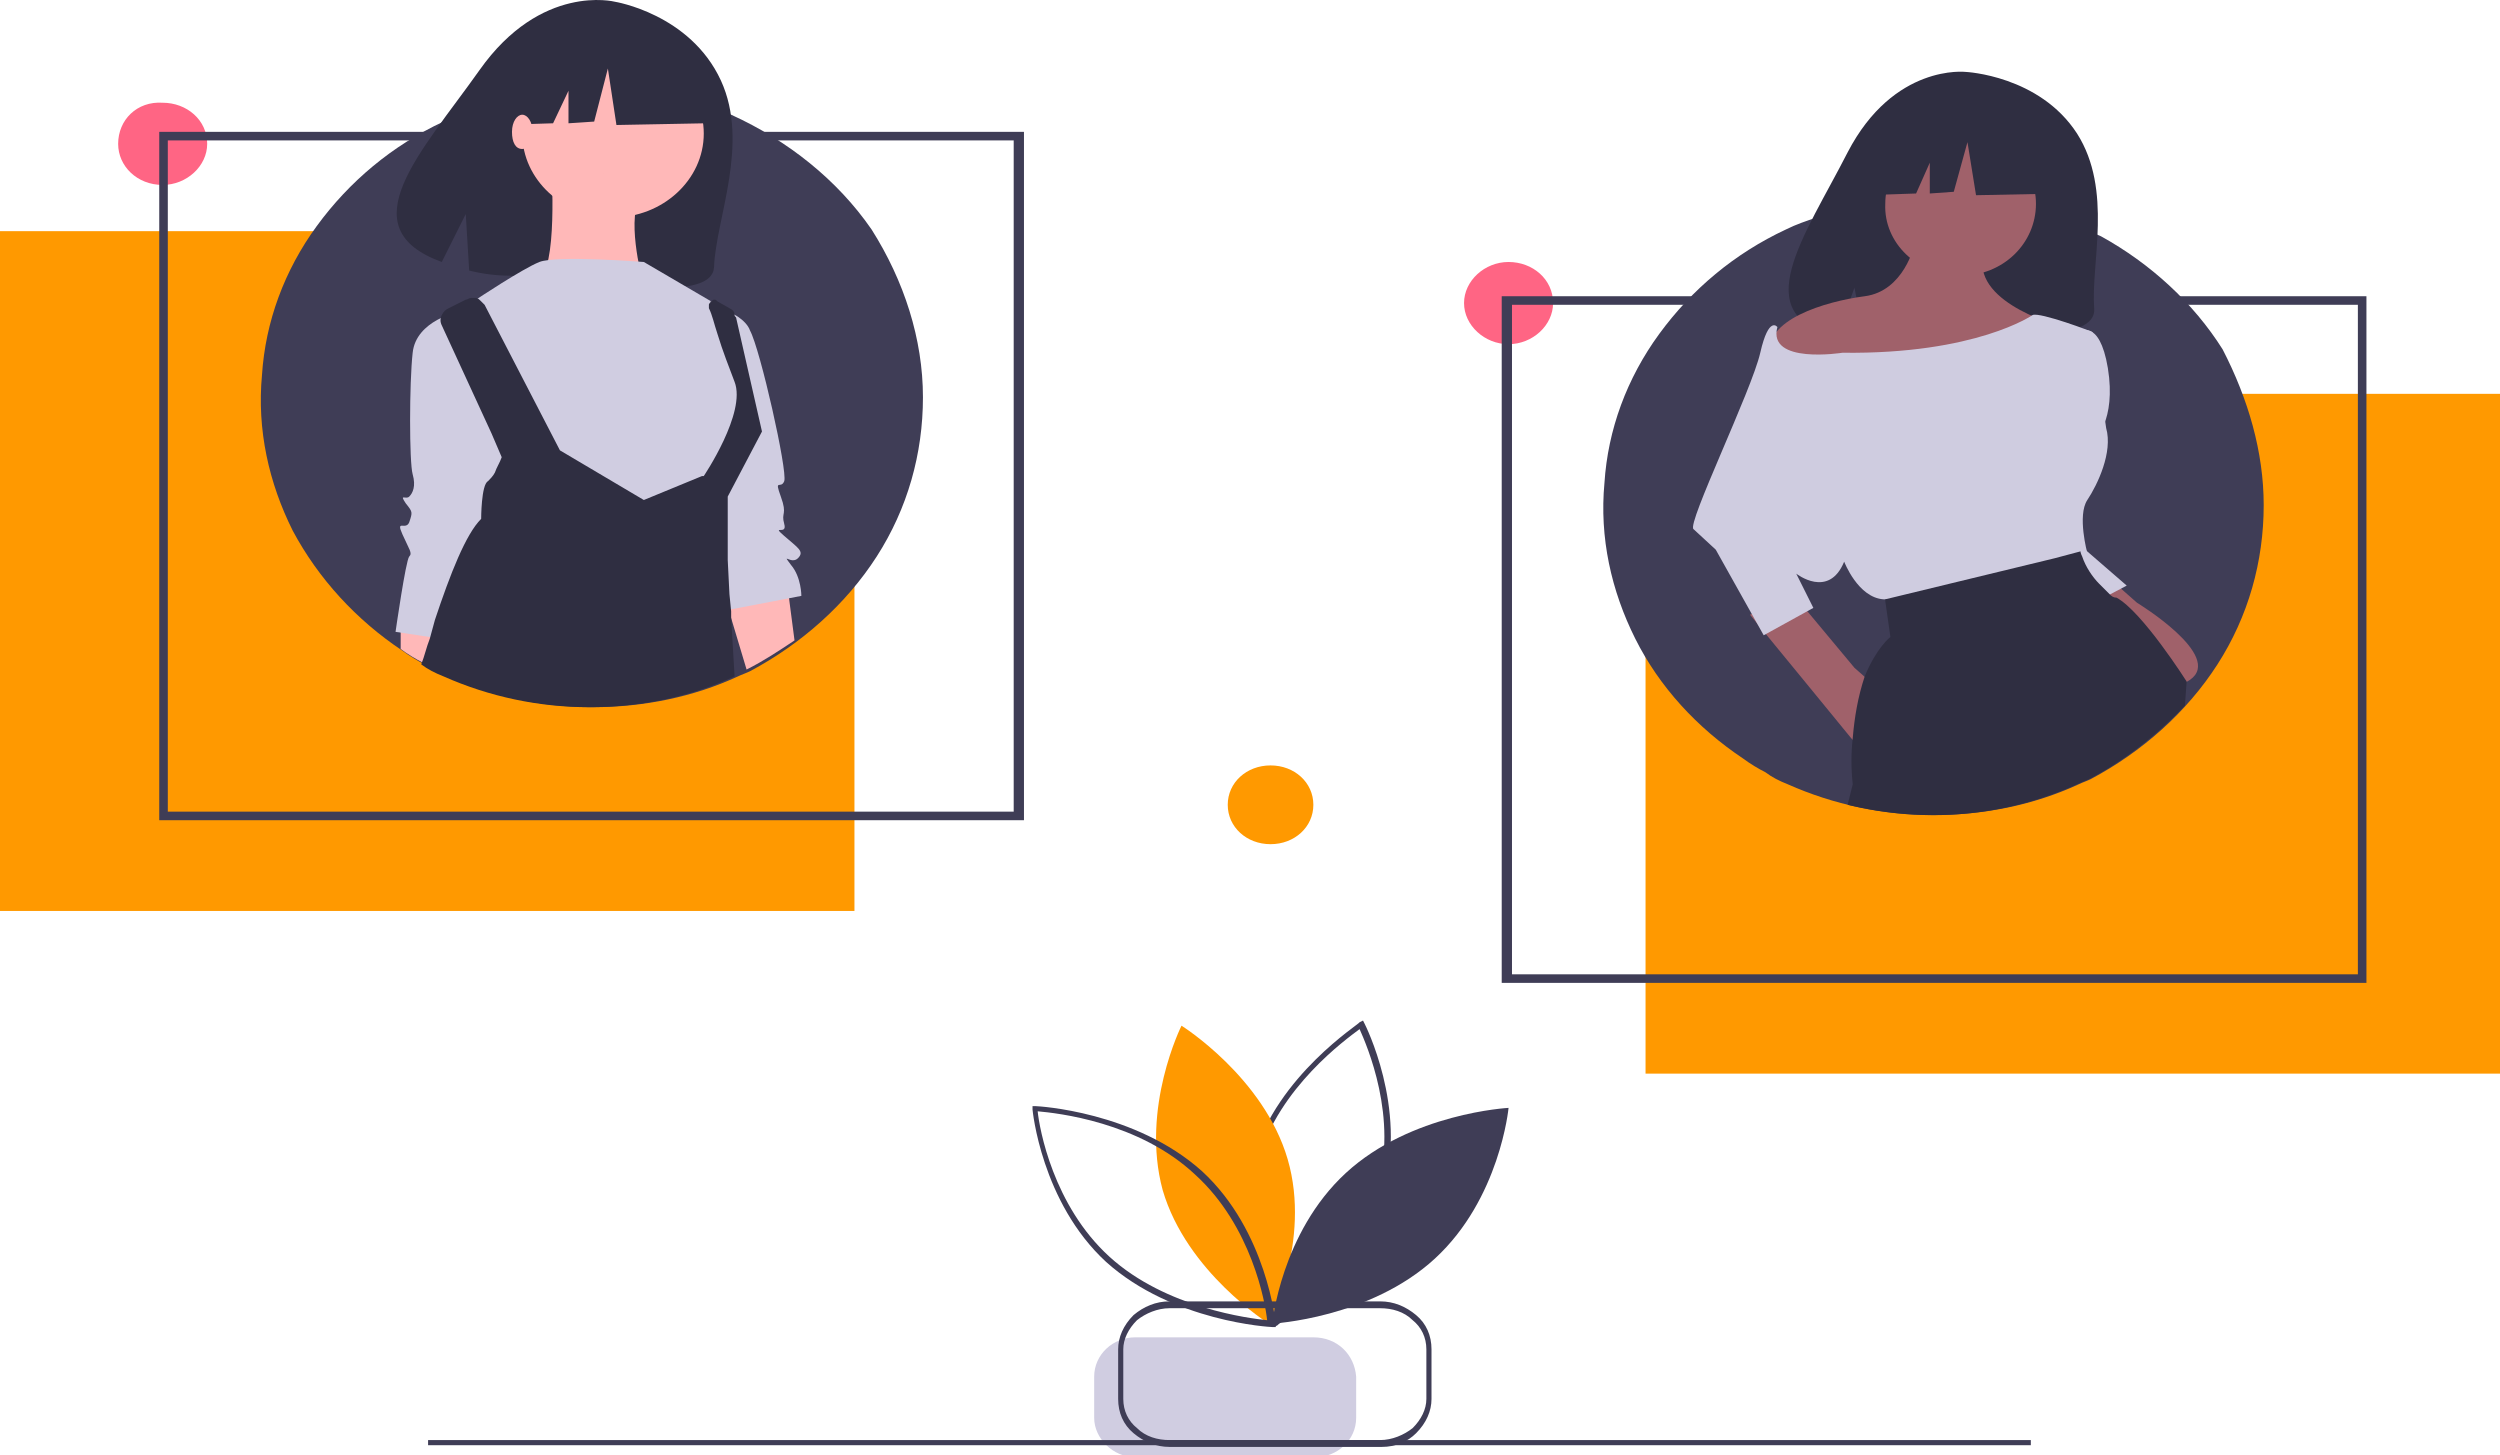
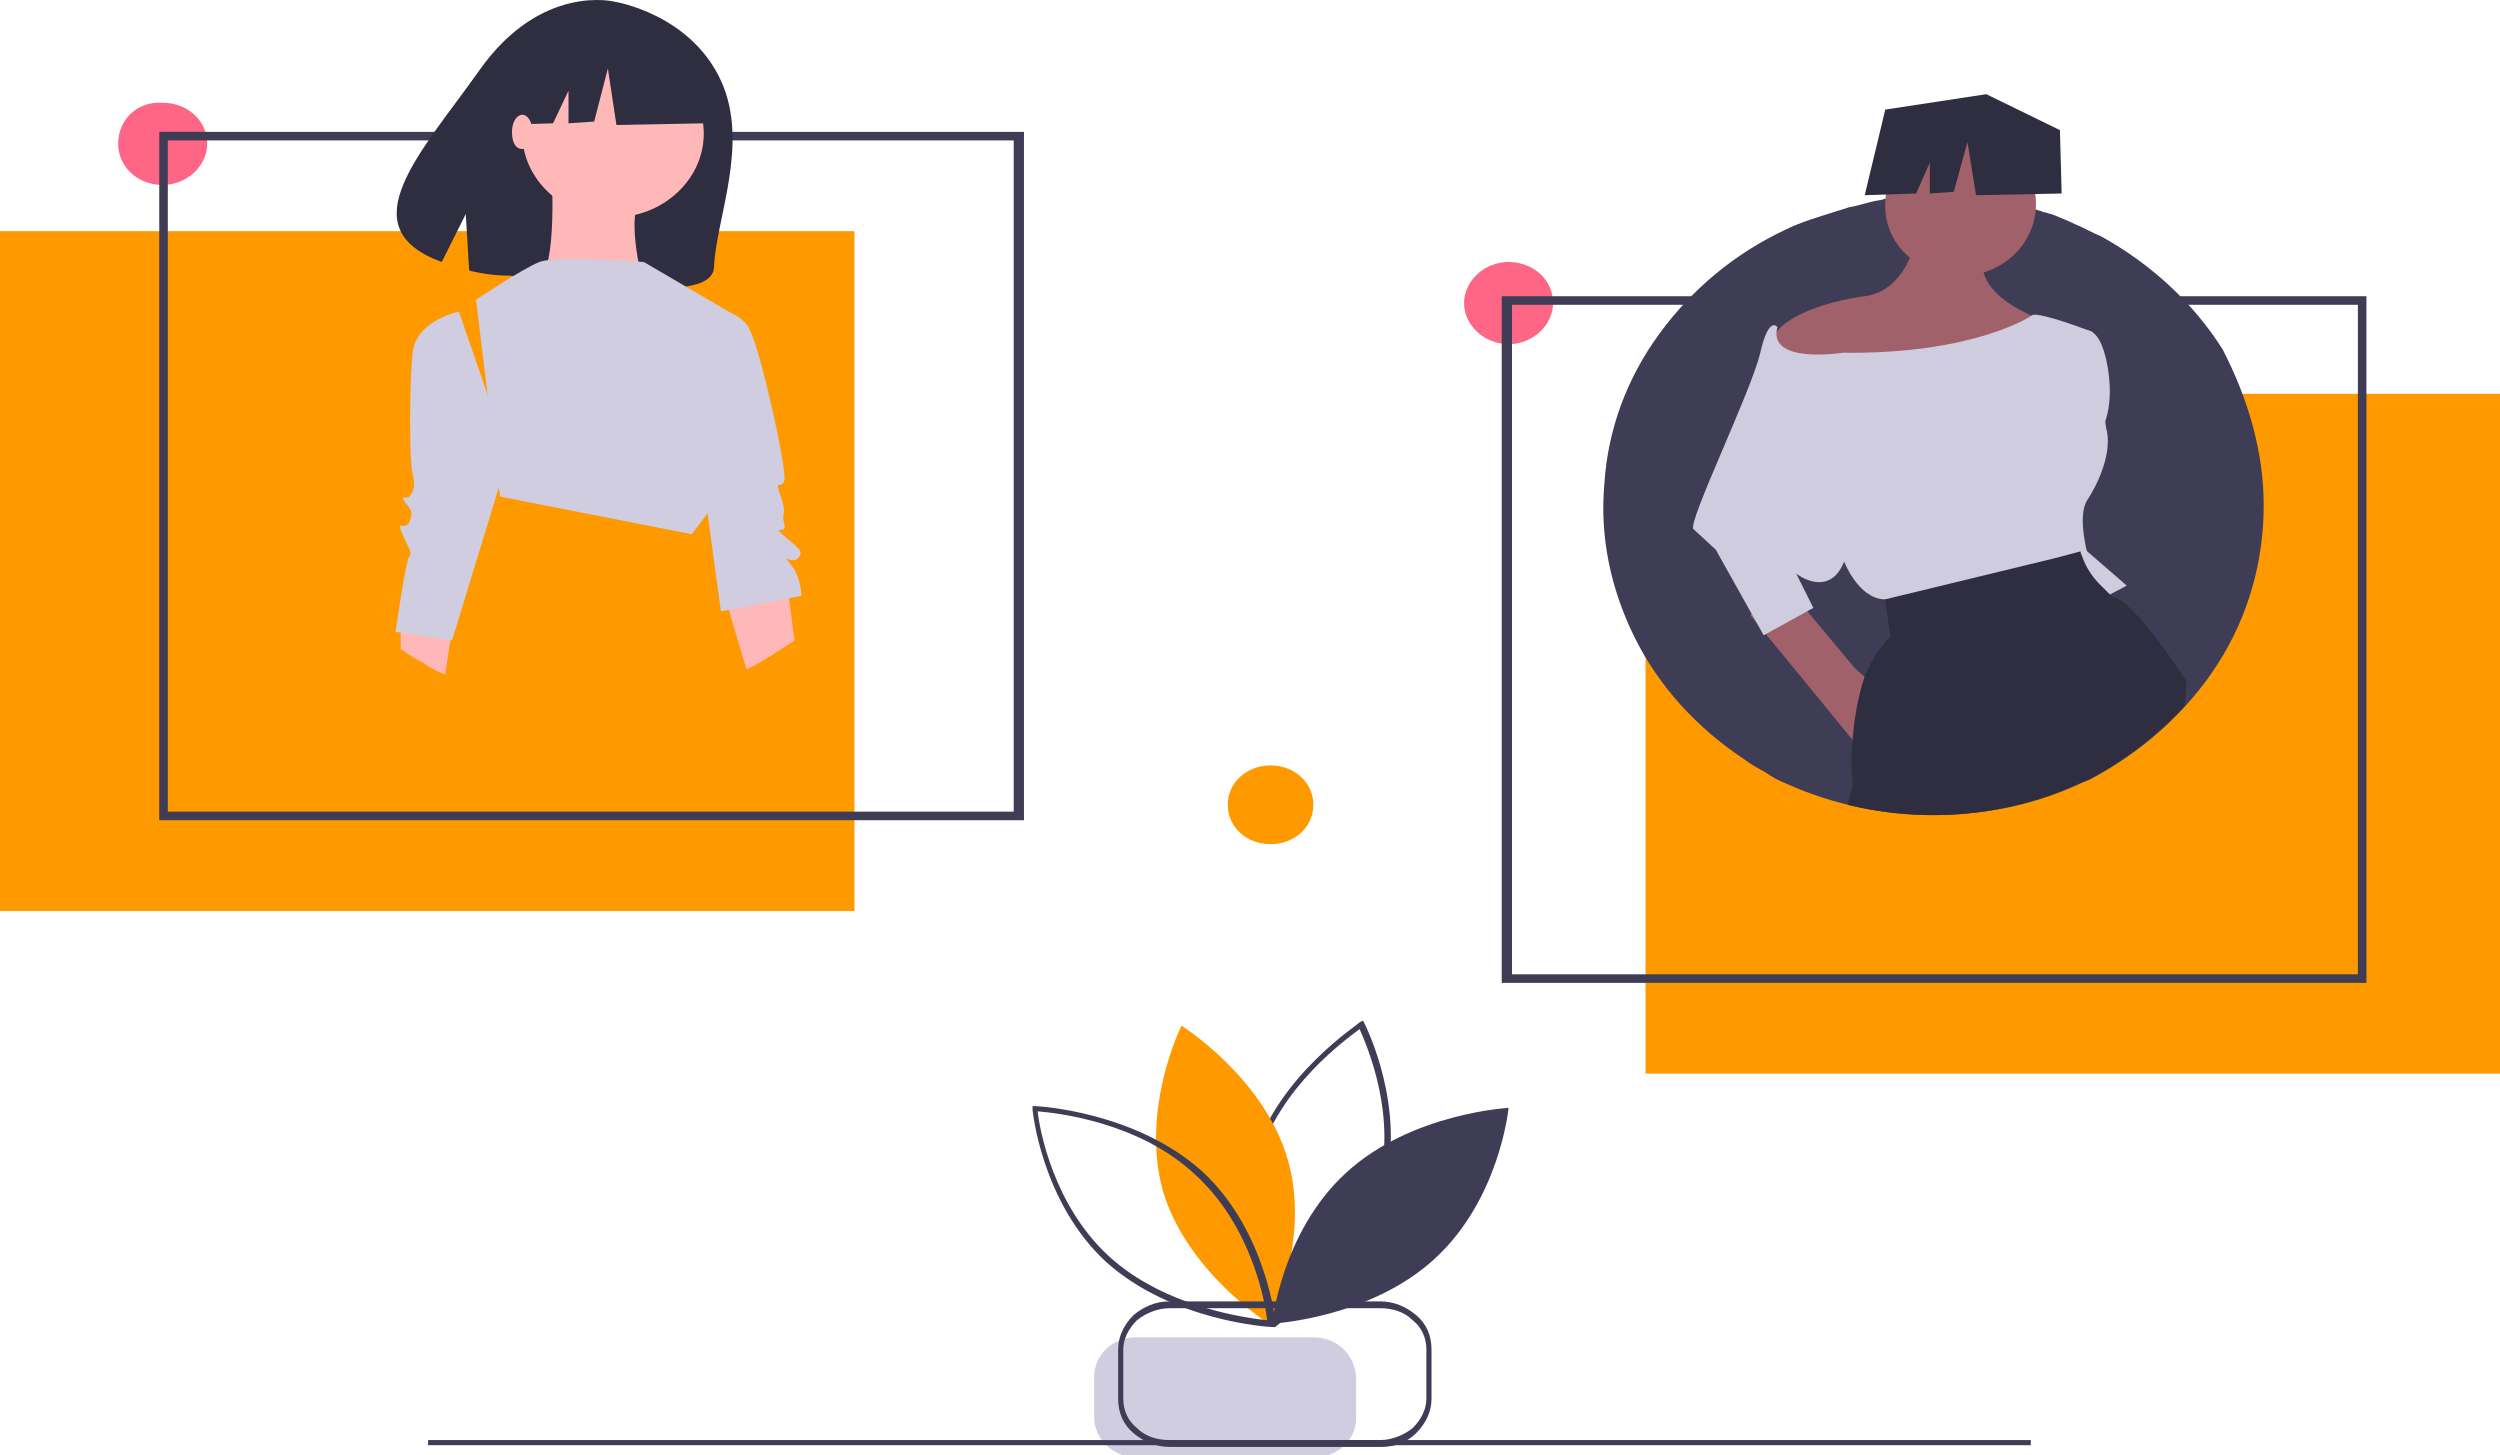
<svg xmlns="http://www.w3.org/2000/svg" version="1.1" id="Calque_1" x="0px" y="0px" viewBox="0 0 146 85" style="enable-background:new 0 0 146 85;" xml:space="preserve">
  <style type="text/css"> .st0{fill:#D0CDE1;} .st1{fill:#3F3D56;} .st2{fill:#FF9900;} .st3{fill:#FF6584;} .st4{fill:#2F2E41;} .st5{fill:#FFB8B8;} .st6{fill:#A0616A;} .st7{fill:#CFCCE0;} </style>
  <path class="st0" d="M76.7,78.1H66.3c-1.3,0-2.4,1-2.4,2.3v2.4c0,1.2,1.1,2.3,2.4,2.3h10.5c1.3,0,2.4-1,2.4-2.3v-2.4 C79.1,79.1,78.1,78.1,76.7,78.1z" />
  <path class="st1" d="M118.7,84.1H25v0.3h93.6V84.1z" />
  <path class="st1" d="M74.4,77.5l-0.1-0.2c0,0-2.5-4.9-1.1-9.7c1.4-4.8,6.2-7.8,6.2-7.9l0.2-0.1l0.1,0.2c0,0,2.5,4.9,1.1,9.7 c-1.4,4.8-6.2,7.8-6.2,7.9L74.4,77.5z M79.4,60.1c-0.8,0.6-4.7,3.4-5.9,7.6c-1.2,4.2,0.6,8.5,1,9.4c0.8-0.6,4.7-3.4,5.9-7.6 C81.7,65.3,79.8,61,79.4,60.1z" />
  <path class="st2" d="M67.9,69.5c1.4,4.8,6.2,7.8,6.2,7.8s2.5-4.8,1.1-9.6c-1.4-4.8-6.2-7.8-6.2-7.8S66.6,64.7,67.9,69.5z" />
  <path class="st1" d="M74.5,77.5l-0.2,0c-0.1,0-5.8-0.3-9.7-3.8c-3.8-3.5-4.3-8.9-4.3-8.9l0-0.2l0.2,0c0.1,0,5.8,0.3,9.7,3.8 c3.8,3.5,4.3,8.9,4.3,8.9L74.5,77.5z M60.6,64.9c0.1,1,0.9,5.5,4.2,8.5c3.3,3,8.2,3.6,9.2,3.7c-0.1-1-0.9-5.5-4.2-8.5 C66.5,65.5,61.7,65,60.6,64.9z" />
  <path class="st1" d="M78.6,68.5c-3.8,3.5-4.3,8.8-4.3,8.8s5.7-0.3,9.5-3.8c3.8-3.5,4.3-8.8,4.3-8.8S82.4,65,78.6,68.5z" />
  <path class="st2" d="M74.2,49.3c1.4,0,2.5-1,2.5-2.3c0-1.3-1.1-2.3-2.5-2.3c-1.4,0-2.5,1-2.5,2.3C71.7,48.3,72.8,49.3,74.2,49.3z" />
  <path class="st1" d="M80.7,84.5H68.3c-0.8,0-1.5-0.3-2.1-0.8c-0.6-0.5-0.9-1.2-0.9-2v-2.9c0-0.7,0.3-1.4,0.9-2 c0.6-0.5,1.3-0.8,2.1-0.8h12.3c0.8,0,1.5,0.3,2.1,0.8c0.6,0.5,0.9,1.2,0.9,2v2.9c0,0.7-0.3,1.4-0.9,2C82.2,84.2,81.5,84.5,80.7,84.5 z M68.3,76.4c-0.7,0-1.4,0.3-1.9,0.7c-0.5,0.5-0.8,1.1-0.8,1.7v2.9c0,0.7,0.3,1.3,0.8,1.7c0.5,0.5,1.2,0.7,1.9,0.7h12.3 c0.7,0,1.4-0.3,1.9-0.7c0.5-0.5,0.8-1.1,0.8-1.7v-2.9c0-0.7-0.3-1.3-0.8-1.7c-0.5-0.5-1.2-0.7-1.9-0.7H68.3z" />
  <path class="st2" d="M49.9,13.5H0v39.7h49.9V13.5z" />
  <path class="st3" d="M9.5,10.8c1.4,0,2.6-1.1,2.6-2.4c0-1.4-1.2-2.4-2.6-2.4C8,5.9,6.9,7,6.9,8.4C6.9,9.7,8,10.8,9.5,10.8z" />
  <path class="st1" d="M59.8,47.9H9.3V7.7h50.5V47.9z M9.8,47.4h49.4V8.2H9.8V47.4z" />
-   <path class="st1" d="M53.9,23.2c0,3.3-0.9,6.5-2.7,9.3c-1.8,2.8-4.4,5.1-7.4,6.7c-0.2,0.1-0.5,0.2-0.7,0.3c-2.6,1.2-5.5,1.8-8.5,1.8 c-2.9,0-5.8-0.6-8.5-1.8c-0.5-0.2-0.9-0.4-1.3-0.7c-0.4-0.2-0.9-0.5-1.3-0.8c-2.7-1.8-4.9-4.2-6.4-7c-1.4-2.8-2.1-5.9-1.8-9.1 c0.2-3.1,1.3-6.1,3.2-8.7c1.9-2.6,4.4-4.7,7.4-6.1c1.2-0.6,2.4-1,3.7-1.3c0.6-0.1,1.1-0.3,1.7-0.4c1.1-0.2,2.2-0.3,3.3-0.3 c0.2,0,0.5,0,0.7,0c0.2,0,0.3,0,0.5,0c1.7,0.1,3.5,0.4,5.1,0.9c0.1,0,0.3,0.1,0.4,0.1c0.5,0.2,1,0.4,1.4,0.6 c3.3,1.5,6.2,3.8,8.2,6.7C52.8,16.4,53.9,19.8,53.9,23.2z" />
  <path class="st4" d="M42.1,4.7c-1.8-3.9-6.2-4.6-6.2-4.6s-4.3-1.1-7.9,4c-3.4,4.8-7.7,9.2-2.2,11.2l1.4-2.8l0.2,3.3 c0.8,0.2,1.6,0.3,2.4,0.3c6.1,0.6,11.8,1.5,11.9-0.5C41.8,12.8,43.8,8.4,42.1,4.7z" />
  <path class="st5" d="M26.4,36.3l-0.1,1.1l-0.3,2c-0.5-0.2-0.9-0.4-1.3-0.7c-0.4-0.2-0.9-0.5-1.3-0.8l0-1l0-1.2l2,0.4L26.4,36.3z" />
  <path class="st5" d="M46.4,37.4c-0.9,0.6-1.8,1.2-2.8,1.7l-0.9-3l-0.1-0.4l-0.3-1l0.3,0l3.4-0.5l0.1,0.9L46.4,37.4z" />
  <path class="st5" d="M35.8,12.7c2.9,0,5.3-2.2,5.3-4.9c0-2.7-2.4-4.9-5.3-4.9c-2.9,0-5.3,2.2-5.3,4.9C30.5,10.5,32.9,12.7,35.8,12.7 z" />
  <path class="st5" d="M32.2,9.7c0,0,0.4,6.2-0.8,6.6c-1.2,0.4,6.1,0,6.1,0s-1-3.8,0-4.9S32.2,9.7,32.2,9.7z" />
  <path class="st0" d="M37.6,15.3c0,0-5.1-0.4-6.1,0c-1,0.4-3.7,2.2-3.7,2.2L29.2,29l11.2,2.2l1.8-2.4l1.8-3.5L43.1,21l-0.2-2.6 L37.6,15.3z" />
  <path class="st0" d="M26.8,18.2c0,0-2.5,0.5-2.7,2.4c-0.2,1.8-0.2,6.4,0,7.1c0.2,0.7,0,1.1-0.2,1.3c-0.2,0.2-0.6-0.2-0.2,0.4 c0.4,0.5,0.4,0.5,0.2,1.1c-0.2,0.5-0.8-0.2-0.4,0.7c0.4,0.9,0.6,1.1,0.4,1.3c-0.2,0.2-0.8,4.4-0.8,4.4l3.3,0.5l3.3-10.8L26.8,18.2z" />
  <path class="st0" d="M42.1,18.2c0.4,0,0.7,0.1,1,0.3c0.3,0.2,0.6,0.5,0.7,0.8c0.6,1.1,2.2,8.2,2,8.8c-0.2,0.5-0.6-0.2-0.2,0.9 c0.4,1.1,0,0.9,0.2,1.6c0.2,0.7-0.8,0,0,0.7c0.8,0.7,1.2,0.9,0.8,1.3c-0.4,0.4-1-0.4-0.4,0.4c0.6,0.7,0.6,1.8,0.6,1.8l-4.7,0.9 l-1.4-10.3L42.1,18.2z" />
-   <path class="st4" d="M42.7,36.1l0.2,3.4c-2.6,1.2-5.5,1.8-8.5,1.8c-2.9,0-5.8-0.6-8.5-1.8c-0.5-0.2-0.9-0.4-1.3-0.7 c0.2-0.5,0.3-1,0.5-1.5c0.1-0.4,0.2-0.7,0.3-1.1c0.9-2.7,1.8-5,2.7-5.9c0,0,0-2,0.4-2.2c0.1-0.1,0.3-0.3,0.4-0.5 c0.1-0.3,0.3-0.6,0.4-0.9l-0.6-1.4l-2.9-6.3c-0.1-0.2-0.1-0.4,0-0.6c0.1-0.2,0.2-0.3,0.4-0.4l1-0.5c0.1,0,0.2-0.1,0.3-0.1 c0.1,0,0.2,0,0.3,0c0.1,0,0.2,0.1,0.3,0.2c0.1,0.1,0.1,0.1,0.2,0.2l4.4,8.5l4.9,2.9l3.4-1.4l0.1,0c0,0,2.5-3.7,1.8-5.5 c-0.3-0.8-0.7-1.8-1-2.8c-0.2-0.6-0.3-1.1-0.5-1.5c0-0.1,0-0.1,0-0.2c0-0.1,0.1-0.1,0.1-0.2c0.1,0,0.1-0.1,0.2-0.1 c0.1,0,0.1,0,0.2,0.1l0.7,0.4c0.2,0.1,0.3,0.2,0.3,0.4c0,0.1,0.1,0.1,0.1,0.2l1.5,6.6l-2,3.8v3.7l0.1,2l0.1,1L42.7,36.1z" />
  <path class="st4" d="M41.1,3.3l-4.5-2.2L30.4,2l-1.3,5.3l3.2-0.1l0.9-1.9v1.9l1.5-0.1L35.5,4l0.5,3.3l5.2-0.1L41.1,3.3z" />
  <path class="st5" d="M30.5,8.7c0.3,0,0.6-0.4,0.6-1s-0.3-1-0.6-1c-0.3,0-0.6,0.4-0.6,1S30.1,8.7,30.5,8.7z" />
  <path class="st3" d="M88.1,20.1c1.4,0,2.6-1.1,2.6-2.4c0-1.4-1.2-2.4-2.6-2.4s-2.6,1.1-2.6,2.4C85.5,19,86.7,20.1,88.1,20.1z" />
  <path class="st2" d="M96.1,62.7H146V23H96.1V62.7z" />
  <path class="st1" d="M138.2,57.4H87.7V17.3h50.5V57.4z M88.3,56.9h49.4V17.8H88.3V56.9z" />
  <path class="st1" d="M132.2,29.5c0,3.3-0.9,6.5-2.7,9.3c-1.8,2.8-4.4,5.1-7.4,6.7c-0.2,0.1-0.5,0.2-0.7,0.3 c-2.6,1.2-5.5,1.8-8.5,1.8c-2.9,0-5.8-0.6-8.5-1.8c-0.5-0.2-0.9-0.4-1.3-0.7c-0.4-0.2-0.9-0.5-1.3-0.8c-2.7-1.8-4.9-4.2-6.3-7 s-2.1-5.9-1.8-9.1c0.2-3.1,1.3-6.1,3.2-8.7c1.9-2.6,4.4-4.7,7.4-6.1c0.6-0.3,1.2-0.5,1.8-0.7c0.6-0.2,1.3-0.4,1.9-0.6 c0.6-0.1,1.1-0.3,1.7-0.4c0.2,0,0.3-0.1,0.5-0.1c0.9-0.1,1.9-0.2,2.8-0.2c0.2,0,0.5,0,0.7,0c0.2,0,0.3,0,0.5,0 c1.7,0.1,3.3,0.4,4.9,0.9c0.1,0,0.2,0.1,0.3,0.1c0.1,0,0.3,0.1,0.4,0.1c0.5,0.2,1,0.4,1.4,0.6c0.5,0.2,1,0.5,1.5,0.7 c2.9,1.6,5.4,3.9,7.1,6.6C131.3,23.3,132.2,26.4,132.2,29.5z" />
-   <path class="st4" d="M121.3,7.8c-2.2-3.4-6.5-3.6-6.5-3.6s-4.2-0.5-6.9,4.7c-2.5,4.9-6,9.6-0.6,10.7l1-2.8l0.6,3.1 c0.8,0.1,1.5,0.1,2.3,0c5.8-0.2,11.3,0.1,11.1-1.9C122.1,15.4,123.4,11.1,121.3,7.8z" />
  <path class="st6" d="M110,40.5l-1.7-1.5l-3.5-4.2l-2.6,1.1l4.1,5l1.8,2.2l0,0c0,0,2.9,3.3,4.9,1.9C115.1,43.5,110,40.5,110,40.5z" />
-   <path class="st6" d="M124.8,35.2l-1.7-1.5l-1.9,1.9l1.8,2.2l0,0c0,0,2.9,3.3,4.9,1.9C129.9,38.3,124.8,35.2,124.8,35.2z" />
  <path class="st7" d="M121.2,31.6l3,2.6l-1.9,1l-2.8-3.1L121.2,31.6z" />
  <path class="st7" d="M121.4,19.4c0,0,1.2-0.9,1.7,2.1c0.5,3.1-0.8,4.2-0.8,4.2L121.4,19.4z" />
  <path class="st6" d="M114.5,16.1c2.5,0,4.4-1.9,4.4-4.2c0-2.3-2-4.2-4.4-4.2s-4.4,1.9-4.4,4.2C110,14.2,112,16.1,114.5,16.1z" />
  <path class="st6" d="M111.8,14.3c0,0-0.6,2.7-2.9,3c-2.3,0.3-6,1.4-5.5,3.5s14.6,1.9,14.6,1.9l2.5-3.6c0,0-5.2-1.3-4.7-4.1 L111.8,14.3z" />
  <path class="st7" d="M118.7,18.4c0,0-3.3,2.3-11.1,2.2c0,0-4.4,0.7-3.8-1.5c0,0-0.5-0.7-1,1.5s-4.3,10-3.9,10.3l1.3,1.2l2.8,5 l2.9-1.6l-1-2c0,0,1.9,1.5,2.8-0.7c0,0,0.8,2.1,2.3,2.2c1.6,0.1,11.9-2.7,11.9-2.7s-0.6-2.2,0-3.1c0.6-0.9,1.5-2.8,1.1-4.2l-0.8-5.6 C122.3,19.4,119.1,18.2,118.7,18.4z" />
  <path class="st4" d="M127.7,39.8L127.7,39.8l-0.1,1.4c-1.6,1.7-3.5,3.2-5.6,4.3c-0.2,0.1-0.5,0.2-0.7,0.3c-4.2,1.9-8.9,2.3-13.4,1.2 l0.3-1.2c-0.1-0.9-0.1-1.8,0-2.7c0.1-1.2,0.3-2.4,0.7-3.6c0.7-1.7,1.5-2.3,1.5-2.3l-0.3-2.1l0-0.1l9.9-2.4l1.5-0.4 c0,0,0,0.1,0.1,0.3c0.2,0.6,0.6,1.2,1,1.6c0.2,0.2,0.4,0.4,0.6,0.6c0.1,0.1,0.2,0.2,0.4,0.2C125.1,35.7,127.7,39.8,127.7,39.8z" />
  <path class="st4" d="M120.3,7.6L116,5.5l-5.9,0.9l-1.2,5l3-0.1l0.8-1.8v1.8l1.4-0.1l0.8-2.9l0.5,3.1l5-0.1L120.3,7.6z" />
</svg>